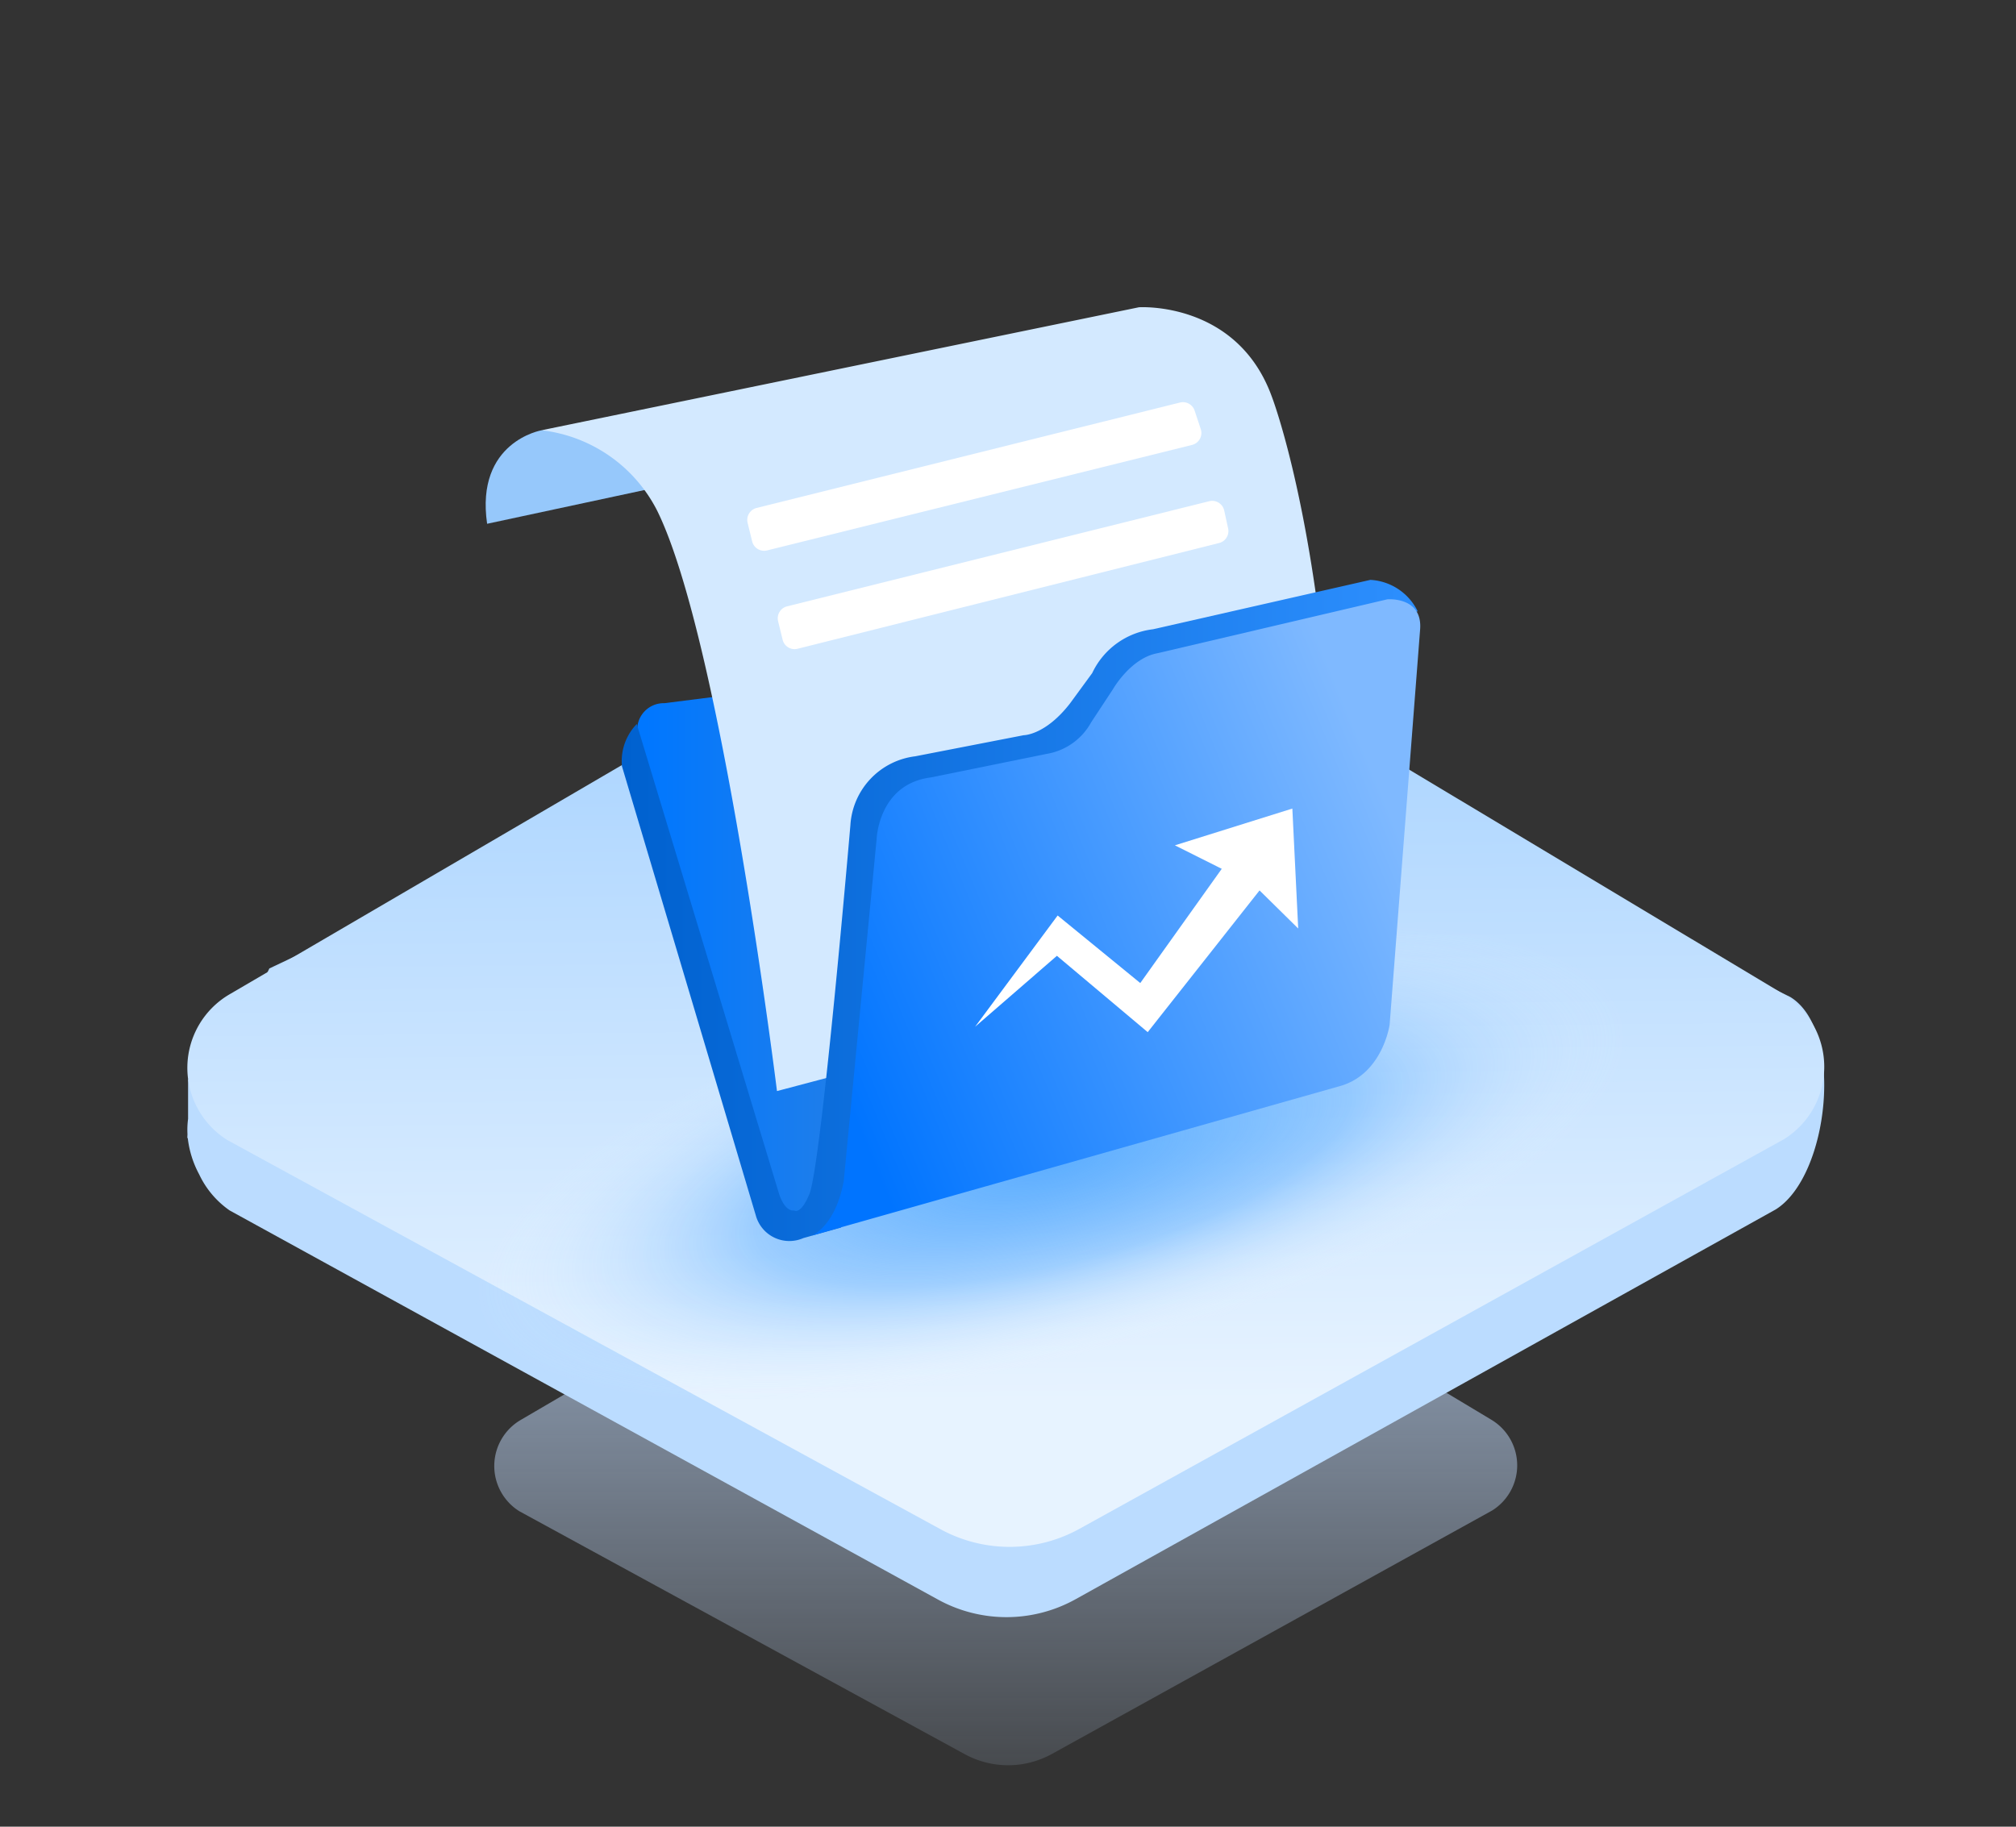
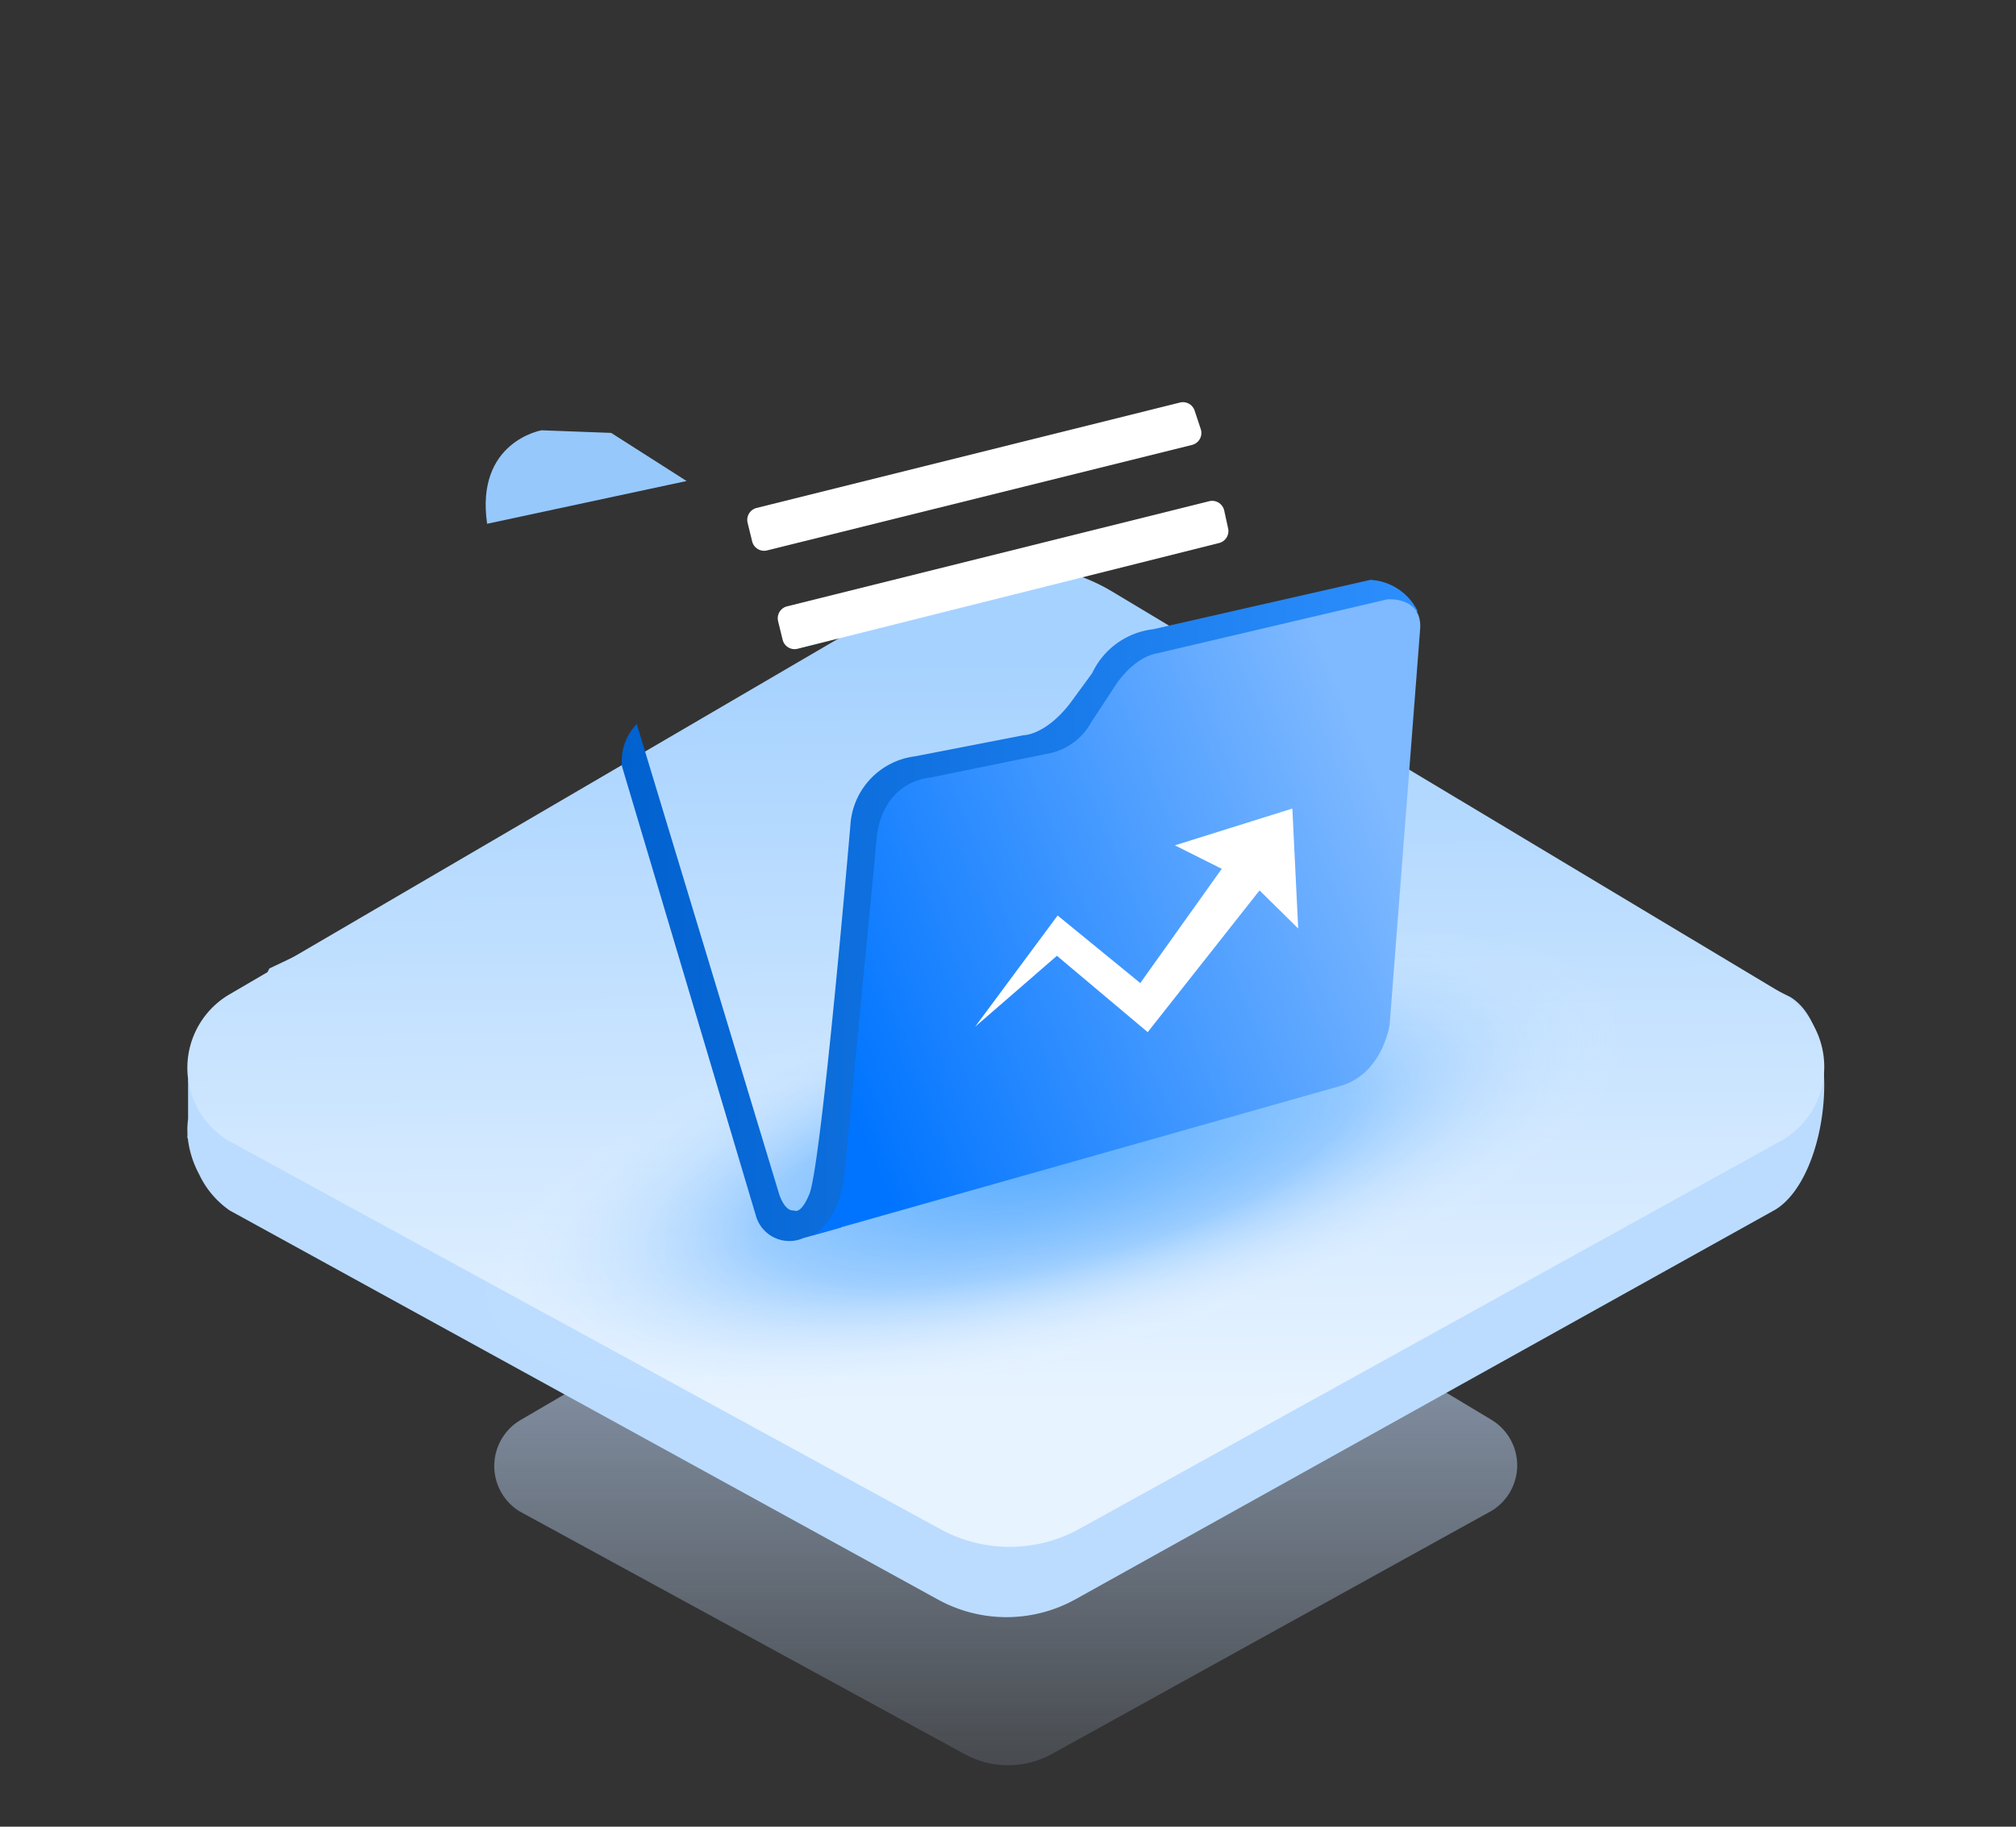
<svg xmlns="http://www.w3.org/2000/svg" id="组件_24_1" data-name="组件 24 – 1" width="154.483" height="140" viewBox="0 0 154.483 140">
  <rect x="0" y="0" width="154.483" height="140" fill="#333333" stroke="none" />
  <defs>
    <linearGradient id="linear-gradient" x1="0.5" y1="1.211" x2="0.5" y2="0.135" gradientUnits="objectBoundingBox">
      <stop offset="0" stop-color="#cbe2ff" stop-opacity="0" />
      <stop offset="1" stop-color="#c1dbff" />
    </linearGradient>
    <linearGradient id="linear-gradient-2" x1="0.511" y1="0.854" x2="0.5" y2="0.092" gradientUnits="objectBoundingBox">
      <stop offset="0" stop-color="#e7f3ff" />
      <stop offset="1" stop-color="#a6d2ff" />
    </linearGradient>
    <radialGradient id="radial-gradient" cx="0.5" cy="0.5" r="0.5" gradientUnits="objectBoundingBox">
      <stop offset="0" stop-color="#399cff" stop-opacity="0.761" />
      <stop offset="0.514" stop-color="#178bff" stop-opacity="0.31" />
      <stop offset="1" stop-color="#fff" stop-opacity="0" />
    </radialGradient>
    <linearGradient id="linear-gradient-3" x1="0.023" y1="0.462" x2="0.847" y2="0.462" gradientUnits="objectBoundingBox">
      <stop offset="0" stop-color="#07f" />
      <stop offset="1" stop-color="#2c81e1" />
    </linearGradient>
    <linearGradient id="linear-gradient-4" x1="0.004" y1="0.518" x2="1.021" y2="0.518" gradientUnits="objectBoundingBox">
      <stop offset="0" stop-color="#0061cf" />
      <stop offset="1" stop-color="#2e90ff" />
    </linearGradient>
    <linearGradient id="linear-gradient-5" x1="0.112" y1="0.913" x2="1.024" y2="0.522" gradientUnits="objectBoundingBox">
      <stop offset="0" stop-color="#0074ff" />
      <stop offset="1" stop-color="#7fb9ff" />
    </linearGradient>
  </defs>
  <rect id="矩形_29754" data-name="矩形 29754" width="154.483" height="140" fill="#ffe5e5" opacity="0" />
  <g id="组_102051" data-name="组 102051" transform="translate(-897.644 -971.271)">
    <path id="路径_150850" data-name="路径 150850" d="M352.112,657.089l-33.093,19.349a4.088,4.088,0,0,0-.1,7l34.141,18.624a6.929,6.929,0,0,0,6.653-.019l33.741-18.662a4.077,4.077,0,0,0-.057-6.958l-32.1-19.253A8.974,8.974,0,0,0,352.112,657.089Z" transform="translate(618.527 403.659)" opacity="0.69" fill="url(#linear-gradient)" />
    <path id="路径_150851" data-name="路径 150851" d="M-1932.491-6600.09l-54.268-29.817a6.974,6.974,0,0,1-2.333-2.761,7.672,7.672,0,0,1-.875-2.781l-.035-.011.012-.289a6.386,6.386,0,0,1,.047-1.179v-2.984l3.319-4.942,2.558-2.906c.12-.228.237-.458.351-.693l49.692-23.579a14.253,14.253,0,0,1,14.606.092l52.237,25.669c4.167,2.517,3.015,13.711-1.106,16.288l-53.632,29.864a10.916,10.916,0,0,1-5.315,1.383A10.907,10.907,0,0,1-1932.491-6600.09Z" transform="translate(2902 7693.947)" fill="#bbdcff" />
    <path id="路径_150852" data-name="路径 150852" d="M164.384,287.766,111.43,318.712a6.528,6.528,0,0,0-.153,11.18l54.632,29.817a11.047,11.047,0,0,0,10.646-.031l53.991-29.863a6.531,6.531,0,0,0-.092-11.149l-51.368-30.809A14.429,14.429,0,0,0,164.384,287.766Z" transform="translate(803.805 728.764)" fill="url(#linear-gradient-2)" />
    <g id="组_102050" data-name="组 102050" transform="translate(930.335 1056.953) rotate(-14)">
      <ellipse id="椭圆_2909" data-name="椭圆 2909" cx="45.715" cy="14.988" rx="45.715" ry="14.988" transform="translate(0 0)" fill="url(#radial-gradient)" />
    </g>
    <g id="组_101957" data-name="组 101957" transform="translate(857.827 902.009)">
      <path id="路径_150403" data-name="路径 150403" d="M77.144,205.048l15.286-3.278-5.779-3.687-5.334-.2S76.229,198.75,77.144,205.048Z" transform="translate(0 -95.643)" fill="#96c8fb" />
-       <path id="路径_150404" data-name="路径 150404" d="M223.308,410l-14.841,1.875a2.034,2.034,0,0,0-1.98,2.686l10.48,35.729s.284,1.828,2.391,1.006l12.36-3.681Z" transform="translate(-117.735 -288.721)" fill="url(#linear-gradient-3)" />
-       <path id="路径_150405" data-name="路径 150405" d="M185.69,141.524,142.78,152.883s-4.255-34.488-9.179-44.477a11.4,11.4,0,0,0-8.86-6.169l45.777-9.426s7.467-.487,10.154,6.778C180.671,99.586,185.917,112.963,185.69,141.524Z" transform="translate(-43.424)" fill="#d3e9ff" />
      <path id="路径_150406" data-name="路径 150406" d="M194.326,336.667l10.9,35.991s.4,1.387,1.161,1.29c0,0,.49.38,1.167-1.257.919-2.224,3.142-28.27,3.142-28.27a5.668,5.668,0,0,1,4.967-5.279l8.309-1.616s1.661.009,3.559-2.445l1.695-2.317a5.923,5.923,0,0,1,4.659-3.359l16.659-3.785a4.292,4.292,0,0,1,3.626,2.413l-19.695,4.287-5.069,7.946L215.068,343.2l-5.089,32.058-2.887.808a2.666,2.666,0,0,1-3.646-1.744l-10.253-34.414A4.08,4.08,0,0,1,194.326,336.667Z" transform="translate(-105.715 -211.916)" fill="url(#linear-gradient-4)" />
      <path id="路径_150407" data-name="路径 150407" d="M355.37,390.991s1.8-.671,2.452-4.183l2.519-26.2s.126-4.219,4.152-4.732l8.849-1.8a4.782,4.782,0,0,0,3.442-2.43l1.667-2.533s1.355-2.384,3.411-2.757l17.61-4.13s2.734-.239,2.514,2.334l-2.334,30.268s-.522,3.717-3.717,4.677Z" transform="translate(-253.35 -227.03)" fill="url(#linear-gradient-5)" />
      <path id="路径_150408" data-name="路径 150408" d="M301.034,182.013l32.442-8.079a.943.943,0,0,1,1.123.618l.47,1.417a.944.944,0,0,1-.666,1.213l-32.566,8.086a.944.944,0,0,1-1.143-.691l-.348-1.423A.944.944,0,0,1,301.034,182.013Z" transform="translate(-203.24 -73.821)" fill="#fff" fill-rule="evenodd" />
      <path id="路径_150409" data-name="路径 150409" d="M327.034,266.246l32.349-8.057a.943.943,0,0,1,1.149.713l.3,1.372a.942.942,0,0,1-.691,1.118l-32.3,8.105a.942.942,0,0,1-1.146-.691l-.347-1.42A.944.944,0,0,1,327.034,266.246Z" transform="translate(-226.906 -150.513)" fill="#fff" fill-rule="evenodd" />
      <path id="路径_150410" data-name="路径 150410" d="M494.8,537.62l6.325-8.528,6.332,5.177,6.244-8.755-3.591-1.8,9-2.818.449,9.192-2.962-2.918-8.57,10.862-6.957-5.851Z" transform="translate(-380.263 -389.665)" fill="#fff" fill-rule="evenodd" />
    </g>
  </g>
</svg>